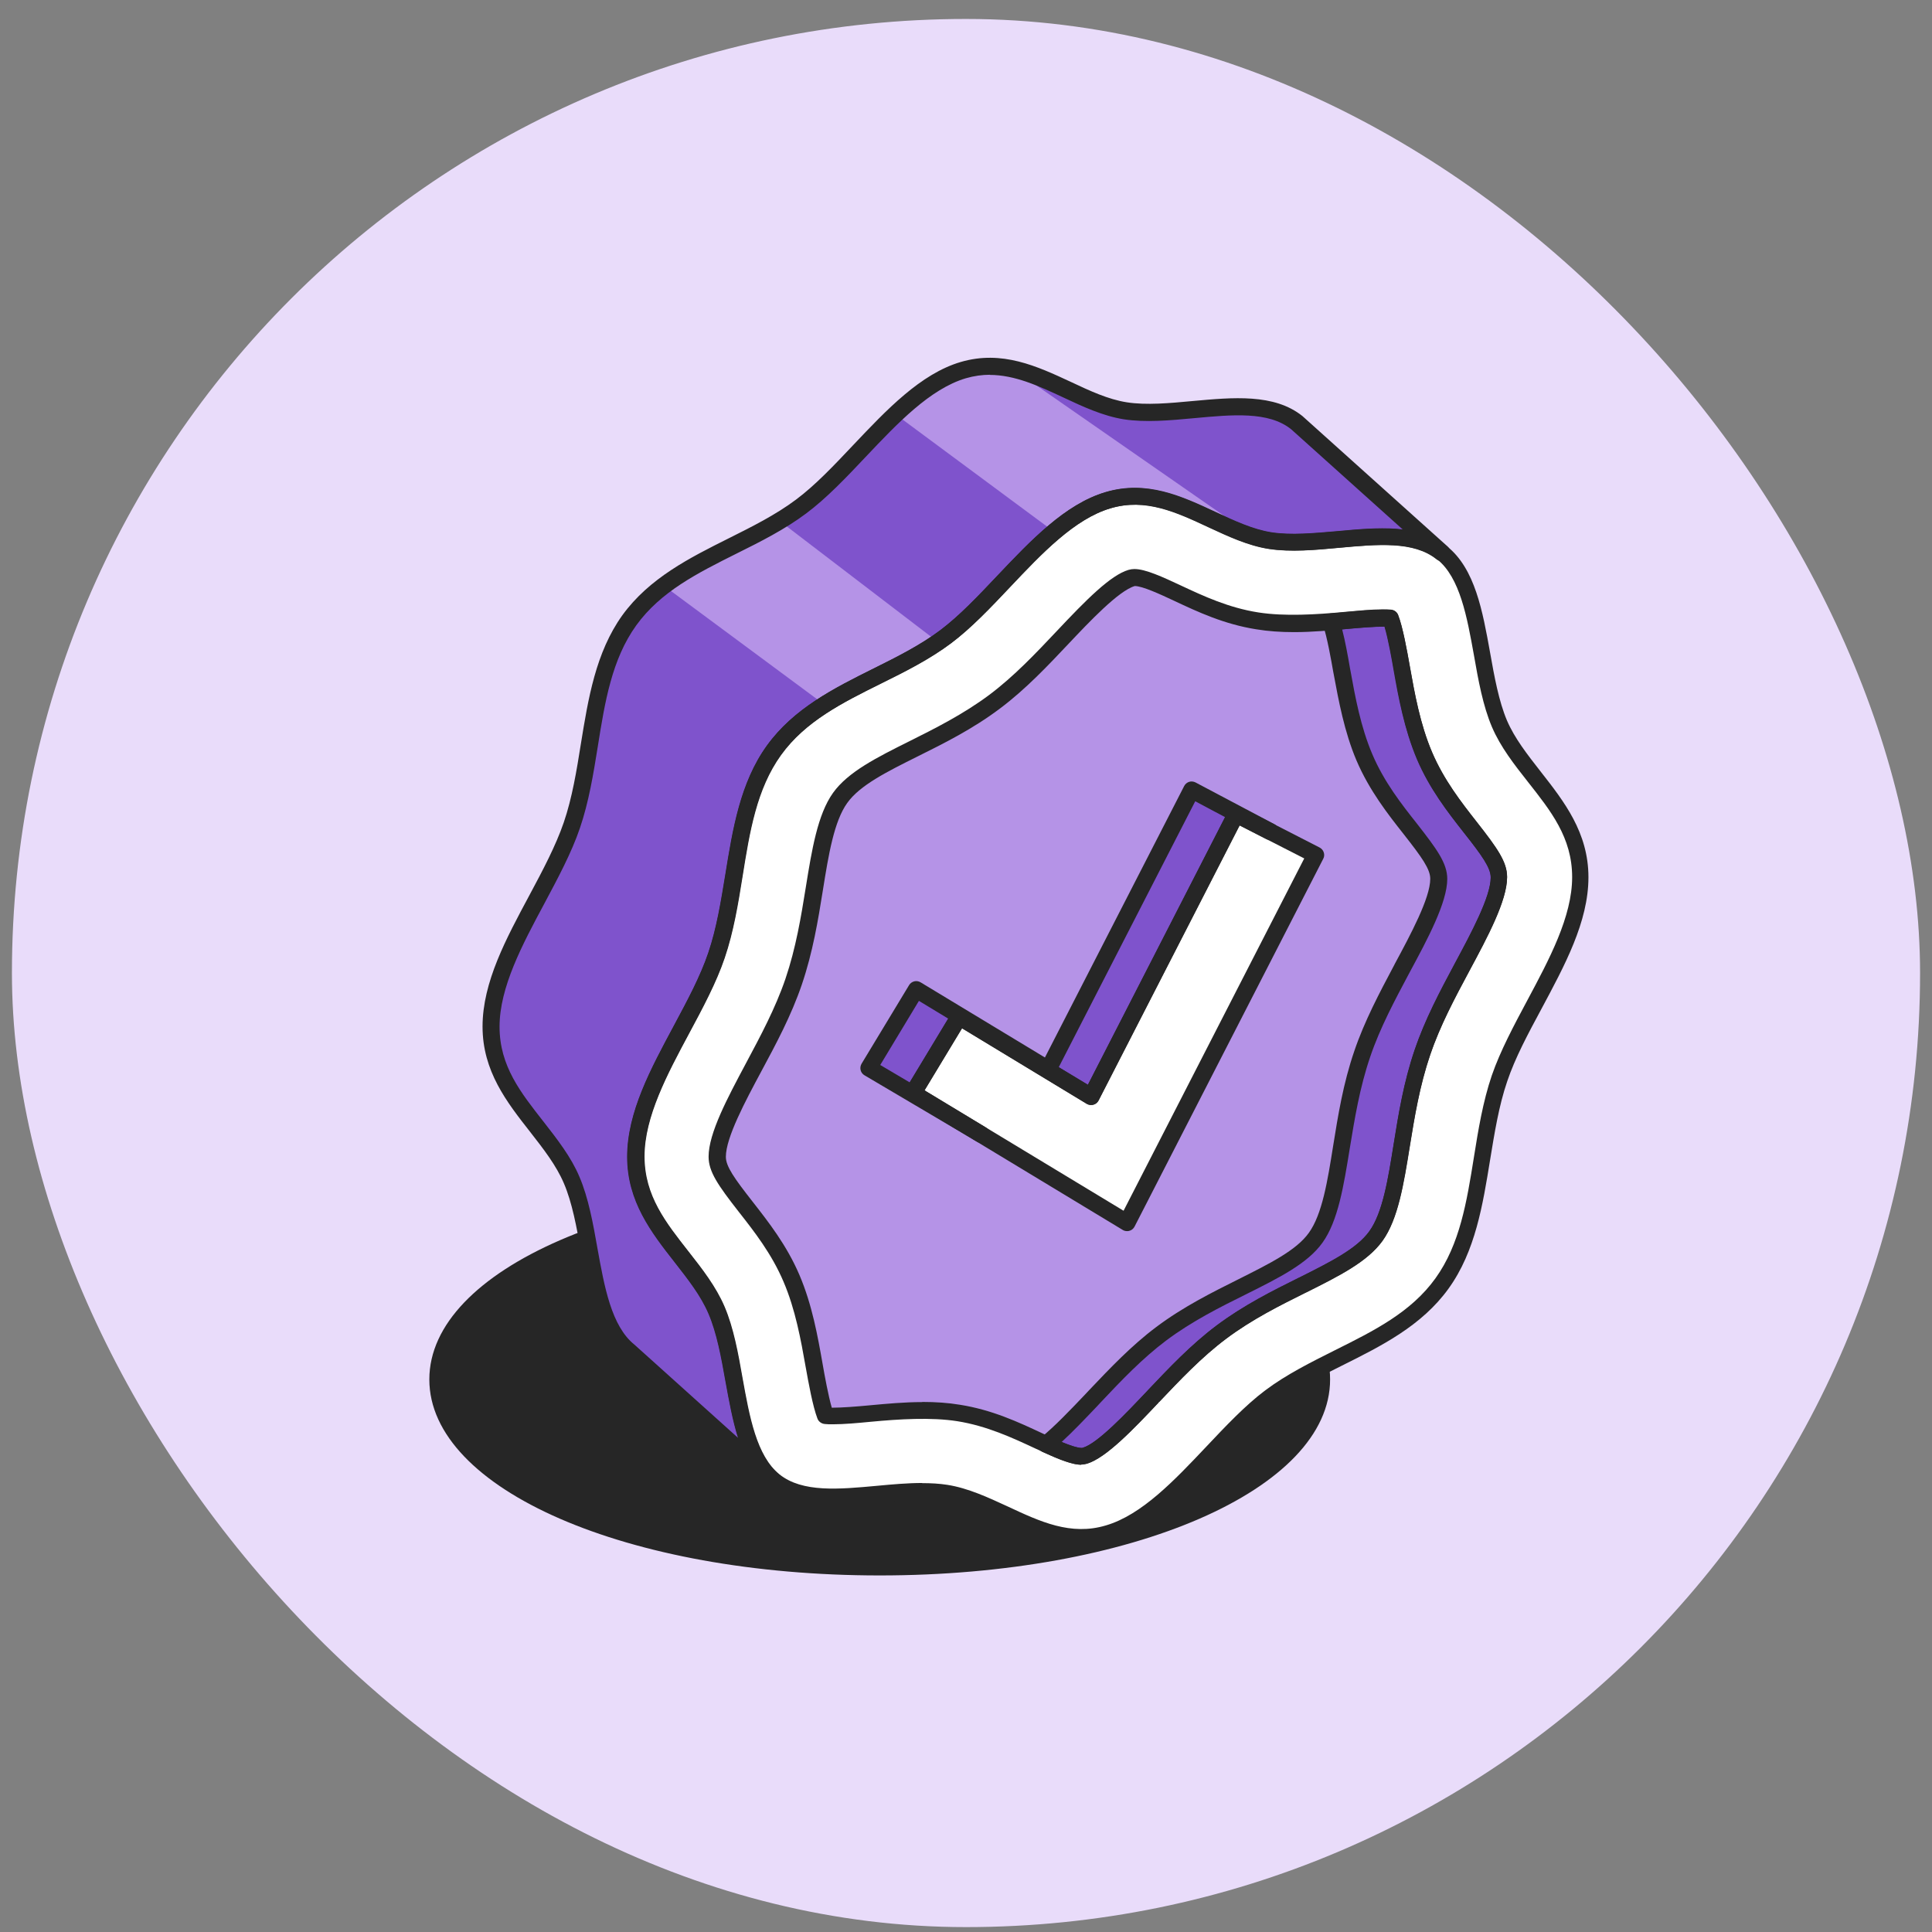
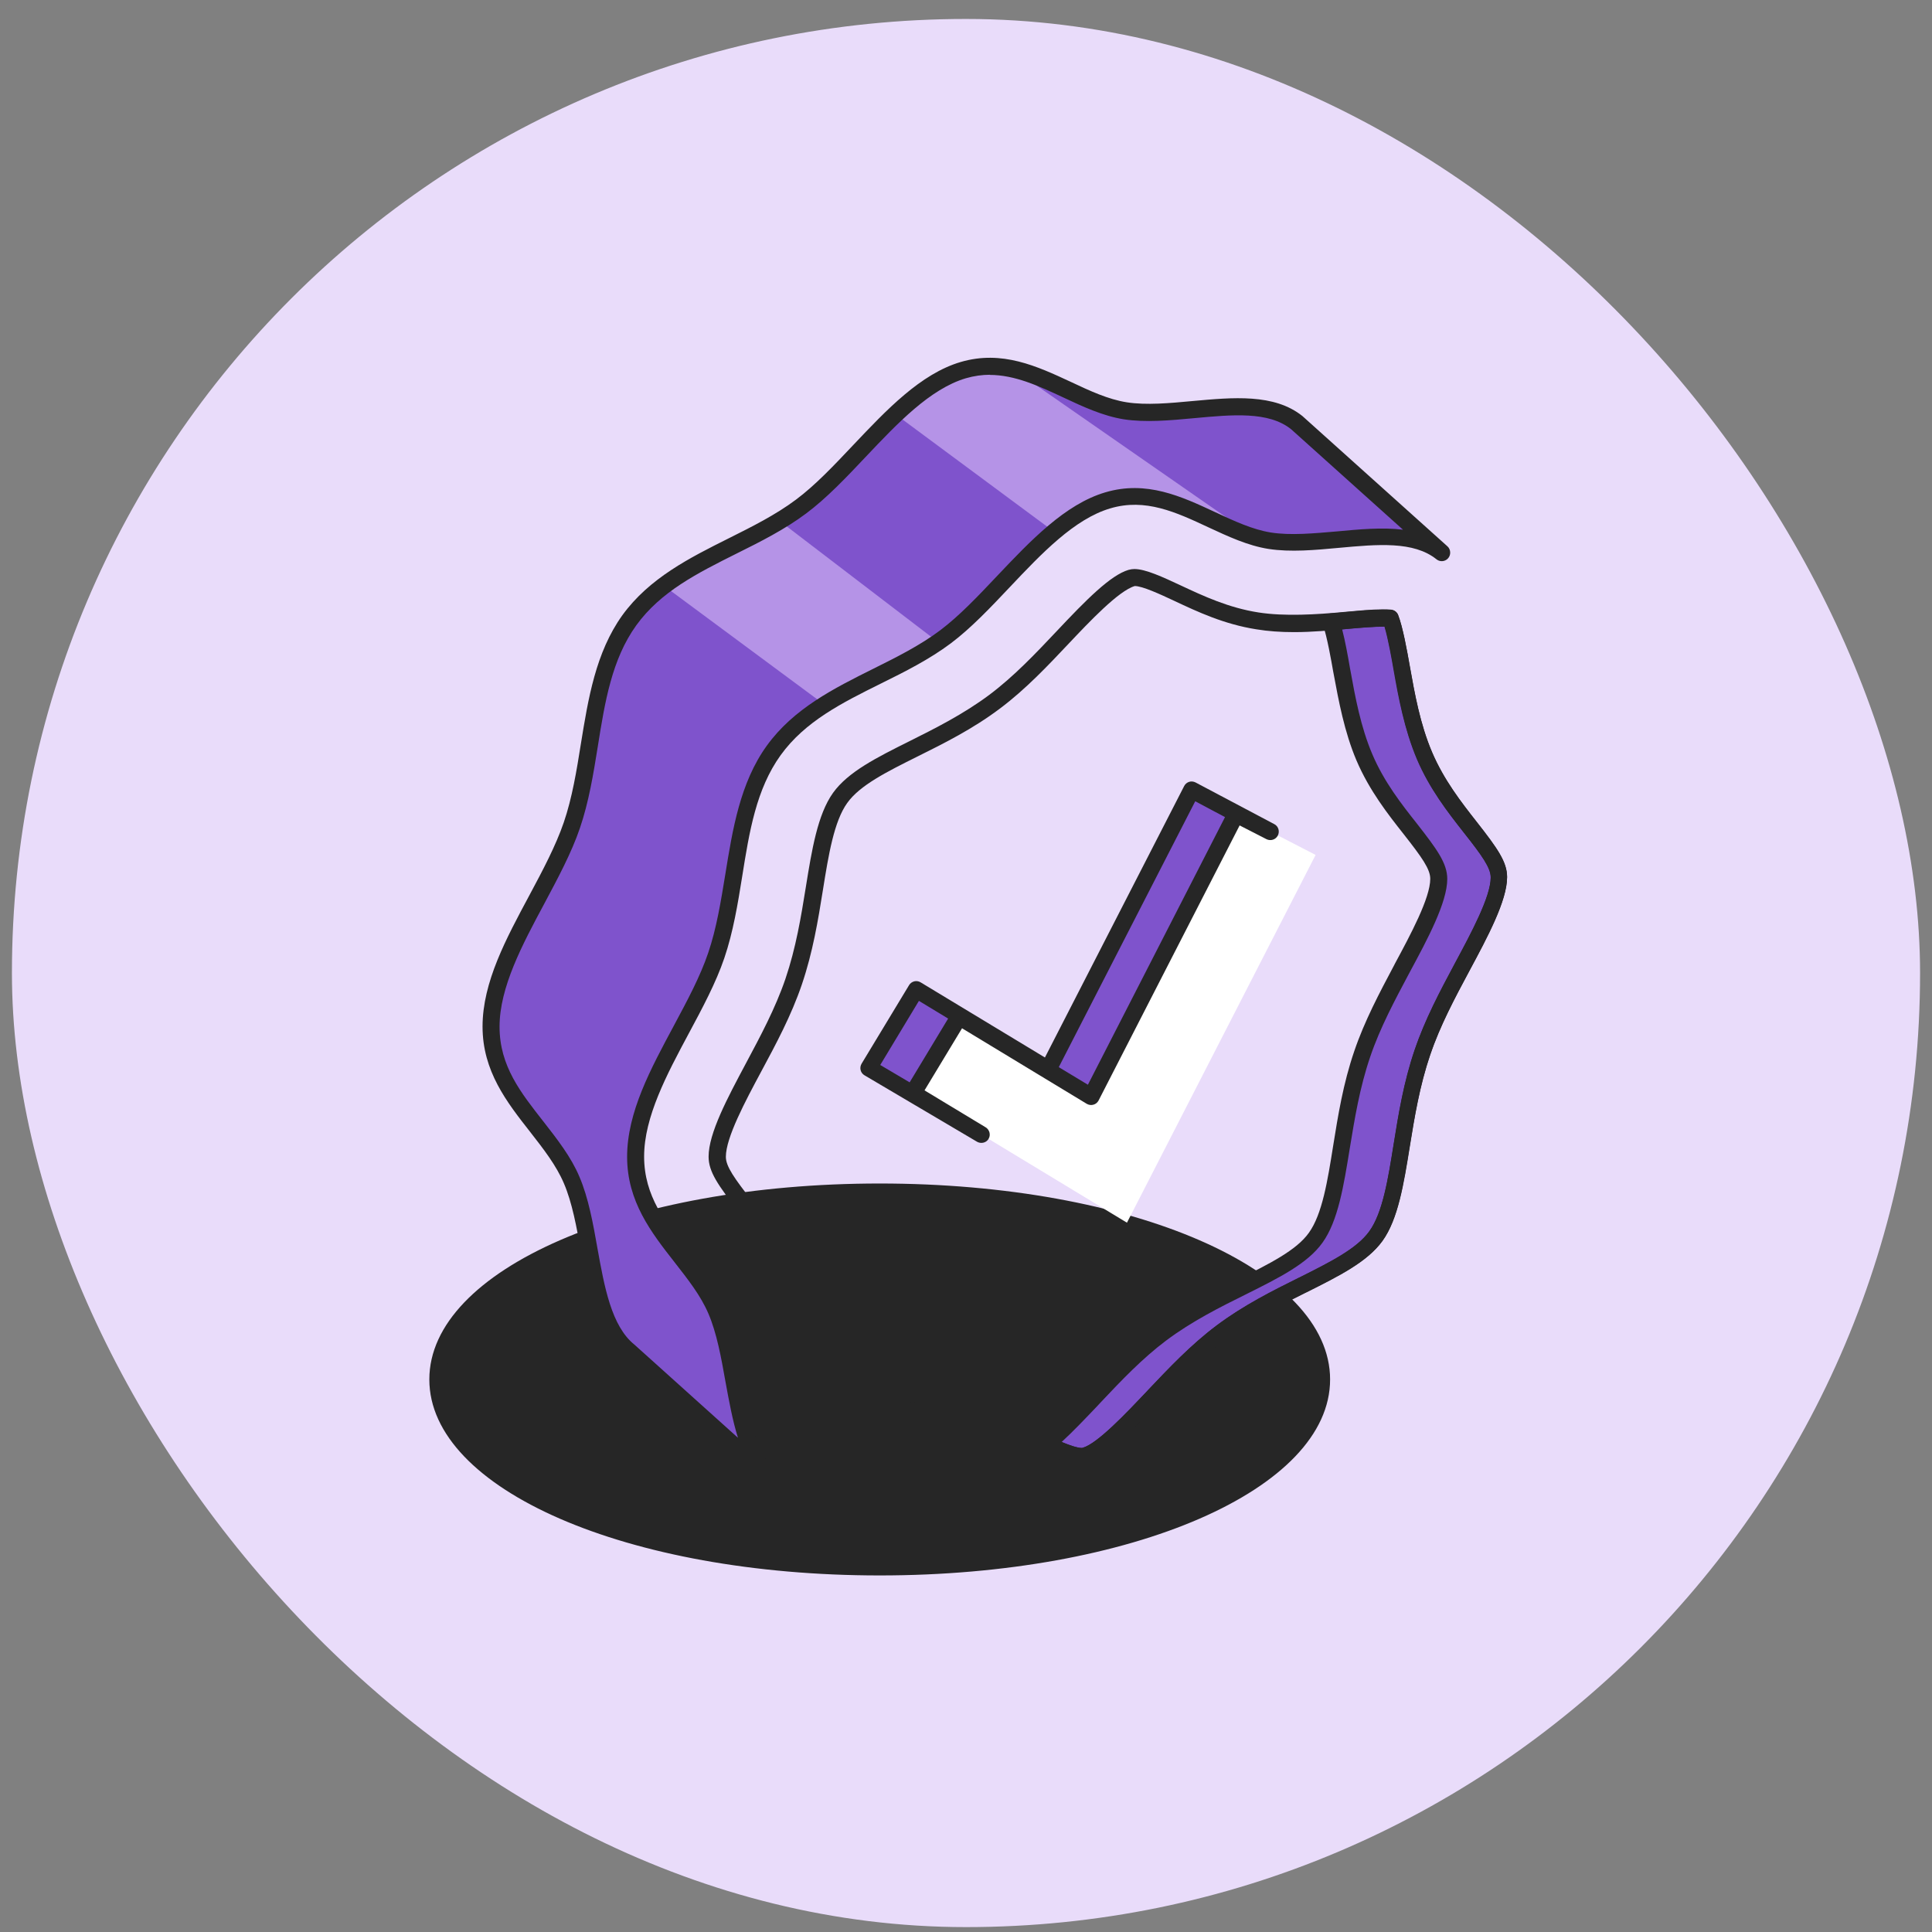
<svg xmlns="http://www.w3.org/2000/svg" width="81" height="81" viewBox="0 0 81 81" fill="none">
  <rect x="0" y="0" width="81" height="81" fill="#808080" stroke="none" />
  <rect x="0.5" y="0.795" width="80" height="80" rx="40" fill="#E9DCFA" />
  <path d="M36.882 65.698C47.116 65.698 55.411 62.177 55.411 57.835C55.411 53.492 47.116 49.972 36.882 49.972C26.649 49.972 18.354 53.492 18.354 57.835C18.354 62.177 26.649 65.698 36.882 65.698Z" fill="#262626" />
  <path d="M36.882 66.051C26.293 66.051 18 62.441 18 57.835C18 53.229 26.293 49.619 36.882 49.619C47.472 49.619 55.765 53.229 55.765 57.835C55.765 62.441 47.472 66.051 36.882 66.051ZM36.882 50.325C26.858 50.325 18.707 53.694 18.707 57.835C18.707 61.975 26.864 65.344 36.882 65.344C46.901 65.344 55.058 61.975 55.058 57.835C55.058 53.694 46.901 50.325 36.882 50.325Z" fill="#262626" />
-   <path d="M66.254 36.779C66.254 39.565 63.78 42.528 62.861 45.213C61.907 48.011 62.178 51.409 60.452 53.812C58.721 56.215 55.546 56.863 53.249 58.577C51.035 60.238 49.003 63.548 46.453 64.296C43.908 65.05 41.864 62.947 39.65 62.6C37.353 62.24 34.178 63.471 32.447 62.093C30.715 60.709 30.992 57.152 30.038 54.925C29.119 52.776 26.651 51.274 26.651 48.482C26.651 45.69 29.125 42.734 30.038 40.048C30.992 37.25 30.721 33.852 32.447 31.449C34.178 29.046 37.353 28.404 39.65 26.684C41.864 25.023 43.902 21.713 46.453 20.965C48.997 20.212 51.035 22.314 53.249 22.662C55.546 23.021 58.721 21.79 60.452 23.174C62.184 24.546 61.907 28.11 62.861 30.342C63.78 32.486 66.254 33.982 66.254 36.773V36.779Z" fill="white" />
-   <path d="M45.34 61.056C44.946 61.056 44.227 60.721 43.532 60.397C42.572 59.949 41.489 59.443 40.187 59.236C39.71 59.16 39.209 59.124 38.656 59.124C37.896 59.124 37.171 59.189 36.476 59.254C35.905 59.307 35.369 59.354 34.927 59.354C34.792 59.354 34.686 59.354 34.603 59.342C34.415 58.853 34.238 57.864 34.126 57.24C33.92 56.091 33.691 54.784 33.172 53.582C32.654 52.369 31.912 51.421 31.258 50.584C30.422 49.518 30.057 49 30.057 48.482C30.057 47.587 30.863 46.079 31.576 44.748C32.195 43.599 32.831 42.41 33.261 41.143C33.714 39.812 33.926 38.505 34.132 37.238C34.38 35.719 34.609 34.282 35.216 33.44C35.799 32.633 36.965 32.05 38.308 31.378C39.374 30.848 40.581 30.247 41.695 29.411C42.749 28.616 43.674 27.644 44.563 26.702C45.511 25.695 46.695 24.446 47.419 24.228C47.472 24.21 47.514 24.205 47.567 24.205C47.961 24.205 48.68 24.54 49.375 24.864C50.335 25.312 51.419 25.818 52.714 26.024C53.191 26.101 53.692 26.136 54.245 26.136C55.005 26.136 55.73 26.072 56.425 26.007C56.996 25.954 57.532 25.907 57.974 25.907C58.109 25.907 58.215 25.907 58.298 25.919C58.486 26.407 58.663 27.391 58.775 28.021C58.981 29.17 59.211 30.477 59.723 31.679C60.241 32.892 60.983 33.84 61.637 34.676C62.473 35.742 62.839 36.261 62.839 36.779C62.839 37.674 62.032 39.182 61.319 40.513C60.701 41.662 60.065 42.851 59.635 44.123C59.181 45.455 58.969 46.762 58.763 48.028C58.516 49.548 58.286 50.985 57.679 51.827C57.096 52.634 55.93 53.217 54.587 53.889C53.521 54.419 52.314 55.019 51.201 55.856C50.146 56.651 49.222 57.623 48.332 58.565C47.384 59.572 46.2 60.821 45.482 61.033C45.429 61.05 45.388 61.056 45.334 61.056H45.34Z" fill="#B593E7" />
  <path d="M60.458 23.168C58.726 21.79 55.552 23.027 53.255 22.662C51.04 22.314 49.008 20.212 46.458 20.965C43.914 21.713 41.87 25.023 39.656 26.684C37.359 28.404 34.184 29.046 32.453 31.449C30.721 33.852 30.998 37.25 30.044 40.048C29.131 42.74 26.657 45.696 26.657 48.482C26.657 51.268 29.119 52.77 30.044 54.925C30.998 57.152 30.727 60.715 32.453 62.093L26.386 56.639C24.655 55.255 24.931 51.704 23.977 49.471C23.064 47.322 20.597 45.82 20.597 43.04C20.597 40.26 23.07 37.292 23.977 34.6C24.931 31.808 24.661 28.41 26.386 26.007C28.124 23.604 31.292 22.956 33.589 21.236C35.81 19.581 37.842 16.271 40.392 15.518C42.936 14.77 44.974 16.866 47.189 17.22C49.486 17.579 52.66 16.342 54.392 17.726L60.458 23.174V23.168Z" fill="#7F53CC" />
  <path d="M55.158 35.843L47.248 51.262L41.141 47.563L38.278 45.837L40.216 42.627L45.752 45.979L51.825 34.135L53.262 34.865L55.158 35.843Z" fill="white" />
  <path d="M53.261 34.865L51.824 34.135L45.752 45.979L40.216 42.627L38.278 45.837L41.141 47.563L36.423 44.777L38.414 41.485L43.944 44.836L49.957 33.116L53.261 34.865Z" fill="#7F53CC" />
  <path d="M62.849 36.779C62.849 37.668 62.036 39.182 61.323 40.507C60.711 41.656 60.069 42.851 59.639 44.118C59.185 45.455 58.973 46.756 58.767 48.028C58.52 49.554 58.29 50.991 57.684 51.827C57.1 52.64 55.934 53.217 54.591 53.889C53.525 54.419 52.318 55.019 51.199 55.856C50.145 56.651 49.226 57.629 48.331 58.565C47.377 59.572 46.193 60.827 45.48 61.039C45.427 61.05 45.386 61.056 45.333 61.056C44.997 61.056 44.432 60.821 43.849 60.55C44.473 60.043 45.191 59.283 45.816 58.624C46.705 57.681 47.624 56.704 48.684 55.915C49.803 55.078 51.005 54.477 52.077 53.947C53.425 53.276 54.591 52.693 55.169 51.886C55.775 51.044 56.005 49.607 56.252 48.087C56.458 46.821 56.67 45.514 57.124 44.176C57.554 42.91 58.19 41.721 58.808 40.566C59.521 39.241 60.334 37.727 60.334 36.838C60.334 36.314 59.969 35.795 59.138 34.735C58.479 33.899 57.736 32.951 57.218 31.738C56.706 30.53 56.476 29.223 56.264 28.074C56.164 27.479 55.999 26.572 55.822 26.06C56.029 26.048 56.229 26.024 56.435 26.007C57.006 25.954 57.542 25.907 57.99 25.907C58.125 25.907 58.237 25.913 58.308 25.919C58.496 26.401 58.673 27.391 58.785 28.021C58.991 29.17 59.227 30.471 59.739 31.679C60.257 32.892 60.999 33.834 61.653 34.676C62.489 35.737 62.861 36.261 62.861 36.779H62.849Z" fill="#7F53CC" />
  <path d="M45.34 61.41C44.963 61.41 44.439 61.204 43.709 60.874C43.597 60.821 43.52 60.721 43.502 60.597C43.485 60.473 43.538 60.355 43.632 60.279C44.209 59.814 44.886 59.101 45.481 58.477L45.664 58.282C46.536 57.364 47.437 56.415 48.473 55.638C49.61 54.784 50.835 54.177 51.907 53.641C53.232 52.976 54.351 52.422 54.875 51.686C55.435 50.908 55.659 49.513 55.894 48.034C56.1 46.756 56.312 45.431 56.778 44.071C57.208 42.804 57.838 41.62 58.444 40.478L58.48 40.407C59.139 39.182 59.964 37.651 59.964 36.844C59.964 36.438 59.622 35.955 58.839 34.959C58.203 34.152 57.414 33.151 56.872 31.885C56.36 30.677 56.124 29.382 55.912 28.245L55.894 28.151C55.818 27.715 55.641 26.702 55.464 26.189C55.429 26.084 55.441 25.972 55.506 25.877C55.565 25.783 55.665 25.73 55.776 25.718C55.977 25.707 56.177 25.683 56.377 25.665C56.949 25.612 57.502 25.559 57.967 25.559C58.115 25.559 58.238 25.565 58.321 25.571C58.456 25.583 58.568 25.671 58.615 25.795C58.81 26.284 58.98 27.214 59.11 27.968C59.298 29.028 59.534 30.348 60.041 31.543C60.535 32.703 61.254 33.628 61.89 34.441C62.791 35.589 63.186 36.149 63.186 36.779C63.186 37.769 62.355 39.312 61.619 40.678L61.578 40.755C60.983 41.868 60.37 43.022 59.958 44.23C59.511 45.537 59.304 46.833 59.098 48.081C58.845 49.648 58.609 51.126 57.956 52.033C57.325 52.905 56.153 53.494 54.787 54.177L54.734 54.201C53.68 54.725 52.49 55.314 51.395 56.133C50.376 56.898 49.48 57.846 48.609 58.765L48.308 58.565L48.568 58.806C47.537 59.896 46.371 61.127 45.564 61.368C45.481 61.386 45.411 61.404 45.316 61.404L45.34 61.41ZM44.515 60.456C44.828 60.585 45.163 60.703 45.346 60.703C45.364 60.703 45.375 60.703 45.411 60.691C46.017 60.514 47.213 59.248 48.084 58.33L48.126 58.282C49.015 57.346 49.934 56.374 51 55.573C52.148 54.713 53.368 54.107 54.445 53.571L54.498 53.547C55.776 52.905 56.884 52.352 57.408 51.621C57.967 50.85 58.191 49.454 58.427 47.975C58.633 46.697 58.845 45.372 59.31 44.012C59.74 42.745 60.364 41.568 60.971 40.431L61.012 40.354C61.672 39.123 62.497 37.598 62.497 36.791C62.497 36.385 62.137 35.878 61.366 34.906C60.688 34.041 59.935 33.075 59.404 31.832C58.869 30.56 58.621 29.199 58.427 28.098C58.362 27.727 58.209 26.82 58.044 26.272C57.614 26.272 57.043 26.319 56.46 26.372C56.401 26.378 56.336 26.384 56.271 26.39C56.395 26.867 56.507 27.474 56.601 28.027L56.619 28.121C56.819 29.229 57.049 30.477 57.532 31.614C58.032 32.792 58.763 33.717 59.404 34.529C60.241 35.601 60.677 36.19 60.677 36.85C60.677 37.839 59.846 39.382 59.11 40.749L59.075 40.814C58.48 41.933 57.861 43.087 57.449 44.3C57.002 45.608 56.795 46.904 56.589 48.152C56.336 49.713 56.1 51.191 55.447 52.098C54.822 52.976 53.627 53.571 52.248 54.26C51.165 54.796 49.975 55.391 48.891 56.203C47.902 56.945 47.019 57.87 46.17 58.771L45.988 58.966C45.517 59.46 44.998 60.008 44.504 60.462L44.515 60.456Z" fill="#262626" />
-   <path d="M47.248 51.615C47.183 51.615 47.118 51.597 47.065 51.562L38.095 46.138C38.013 46.091 37.96 46.008 37.936 45.92C37.913 45.831 37.93 45.731 37.977 45.655L39.915 42.451C39.962 42.368 40.045 42.315 40.133 42.292C40.221 42.268 40.322 42.286 40.398 42.333L45.61 45.484L51.512 33.976C51.6 33.799 51.812 33.734 51.989 33.822L55.322 35.531C55.405 35.572 55.47 35.648 55.499 35.737C55.529 35.825 55.523 35.925 55.476 36.008L47.566 51.427C47.519 51.515 47.442 51.58 47.348 51.603C47.318 51.615 47.283 51.615 47.254 51.615H47.248ZM38.761 45.714L47.106 50.761L54.681 35.99L51.971 34.606L46.058 46.138C46.011 46.226 45.934 46.291 45.84 46.315C45.746 46.344 45.646 46.326 45.563 46.279L40.333 43.111L38.761 45.714Z" fill="#262626" />
  <path d="M41.141 47.916C41.082 47.916 41.017 47.899 40.964 47.869L36.247 45.084C36.164 45.036 36.105 44.96 36.082 44.866C36.058 44.771 36.076 44.677 36.123 44.595L38.114 41.302C38.161 41.22 38.243 41.167 38.331 41.143C38.42 41.12 38.52 41.138 38.597 41.185L43.809 44.336L49.646 32.957C49.687 32.874 49.763 32.809 49.852 32.78C49.94 32.751 50.04 32.762 50.123 32.804L53.427 34.553C53.598 34.641 53.662 34.853 53.574 35.03C53.486 35.201 53.274 35.271 53.097 35.183L51.972 34.606L46.059 46.138C46.012 46.226 45.935 46.291 45.841 46.315C45.747 46.344 45.647 46.326 45.564 46.279L40.334 43.111L38.761 45.714L41.324 47.263C41.488 47.363 41.547 47.581 41.447 47.746C41.382 47.858 41.265 47.916 41.141 47.916ZM44.392 44.742L45.611 45.478L51.359 34.258L50.111 33.593L44.392 44.736V44.742ZM36.912 44.654L38.137 45.378L39.751 42.704L38.526 41.962L36.906 44.648L36.912 44.654Z" fill="#262626" />
  <path d="M45.339 61.41C44.868 61.41 44.15 61.074 43.39 60.721C42.441 60.279 41.381 59.784 40.133 59.584C39.037 59.413 37.7 59.496 36.511 59.608C35.963 59.661 35.392 59.714 34.926 59.714C34.779 59.714 34.661 59.714 34.579 59.702C34.443 59.69 34.32 59.602 34.273 59.478C34.072 58.954 33.896 57.965 33.778 57.311C33.578 56.18 33.348 54.896 32.847 53.73C32.347 52.558 31.622 51.633 30.98 50.815C30.097 49.684 29.708 49.124 29.708 48.494C29.708 47.51 30.503 46.026 31.269 44.589C31.875 43.452 32.506 42.28 32.93 41.038C33.371 39.736 33.583 38.446 33.784 37.197C34.037 35.625 34.278 34.147 34.926 33.24C35.556 32.362 36.752 31.761 38.136 31.072C39.196 30.542 40.386 29.947 41.481 29.129C42.518 28.351 43.425 27.391 44.303 26.461C45.545 25.141 46.558 24.117 47.312 23.893C47.401 23.869 47.477 23.857 47.56 23.857C48.031 23.857 48.749 24.193 49.509 24.547C50.451 24.988 51.512 25.483 52.76 25.677C53.856 25.848 55.193 25.766 56.382 25.654C56.965 25.601 57.507 25.548 57.967 25.548C58.114 25.548 58.232 25.548 58.32 25.559C58.456 25.571 58.573 25.66 58.62 25.783C58.815 26.296 58.992 27.279 59.109 27.933C59.315 29.082 59.539 30.366 60.04 31.532C60.541 32.704 61.265 33.628 61.907 34.447C62.796 35.578 63.185 36.137 63.185 36.768C63.185 37.751 62.354 39.3 61.624 40.667C61.012 41.803 60.381 42.981 59.963 44.224C59.522 45.526 59.309 46.815 59.109 48.064C58.856 49.636 58.62 51.109 57.967 52.016C57.331 52.899 56.135 53.494 54.745 54.189C53.697 54.713 52.507 55.302 51.411 56.127C50.381 56.898 49.474 57.858 48.596 58.783C47.554 59.885 46.388 61.121 45.575 61.363C45.492 61.386 45.416 61.398 45.327 61.398L45.339 61.41ZM38.66 58.777C39.232 58.777 39.75 58.813 40.245 58.895C41.593 59.107 42.701 59.625 43.684 60.085C44.285 60.367 45.027 60.709 45.345 60.709C45.363 60.709 45.374 60.709 45.392 60.703C46.022 60.515 47.218 59.254 48.09 58.33C48.997 57.37 49.927 56.386 51.005 55.579C52.154 54.719 53.373 54.113 54.45 53.577C55.758 52.923 56.883 52.363 57.413 51.621C57.967 50.85 58.196 49.454 58.432 47.976C58.638 46.692 58.856 45.367 59.315 44.012C59.757 42.716 60.399 41.515 61.023 40.354C61.683 39.123 62.502 37.592 62.502 36.785C62.502 36.379 62.142 35.878 61.377 34.901C60.705 34.047 59.952 33.081 59.416 31.826C58.885 30.583 58.65 29.258 58.444 28.092C58.349 27.574 58.208 26.767 58.055 26.266C57.643 26.266 57.066 26.313 56.471 26.366C55.758 26.431 55.028 26.502 54.256 26.502C53.685 26.502 53.167 26.466 52.672 26.384C51.323 26.172 50.216 25.654 49.238 25.194C48.637 24.912 47.895 24.57 47.577 24.57C46.9 24.764 45.657 26.084 44.833 26.955C43.932 27.91 43.007 28.893 41.923 29.706C40.781 30.566 39.561 31.172 38.484 31.708C37.17 32.362 36.051 32.922 35.521 33.664C34.968 34.435 34.738 35.831 34.502 37.309C34.296 38.599 34.078 39.919 33.619 41.273C33.177 42.575 32.535 43.77 31.911 44.931C31.251 46.162 30.432 47.693 30.432 48.5C30.432 48.906 30.792 49.407 31.557 50.385C32.223 51.239 32.983 52.204 33.519 53.459C34.049 54.702 34.284 56.021 34.49 57.193C34.579 57.705 34.726 58.506 34.873 59.019C35.297 59.019 35.898 58.972 36.458 58.919C37.164 58.854 37.901 58.783 38.672 58.783L38.66 58.777Z" fill="#262626" />
  <path d="M42.46 15.47L51.624 21.837C51.624 21.837 47.331 19.163 44.197 22.297L37.548 17.373C37.548 17.373 39.898 14.652 42.46 15.47Z" fill="#B593E7" />
  <path d="M32.689 21.843L39.338 26.926C39.338 26.926 36.87 28.304 34.379 29.405L27.73 24.482C27.73 24.482 30.462 22.779 32.694 21.849L32.689 21.843Z" fill="#B593E7" />
-   <path d="M45.334 64.814C44.115 64.814 43.014 64.302 41.942 63.801C41.135 63.424 40.375 63.071 39.604 62.947C38.773 62.817 37.784 62.912 36.824 63C35.151 63.153 33.419 63.318 32.236 62.376C31.058 61.433 30.74 59.643 30.427 57.911C30.251 56.91 30.062 55.873 29.715 55.067C29.391 54.307 28.861 53.635 28.301 52.917C27.318 51.662 26.305 50.361 26.305 48.488C26.305 46.615 27.3 44.789 28.266 42.987C28.837 41.921 29.373 40.92 29.703 39.942C30.056 38.905 30.239 37.757 30.422 36.644C30.728 34.759 31.04 32.809 32.159 31.255C33.284 29.694 34.98 28.846 36.623 28.027C37.595 27.544 38.596 27.044 39.439 26.407C40.234 25.807 41.005 24.994 41.824 24.128C43.22 22.656 44.663 21.13 46.353 20.63C48.079 20.117 49.545 20.8 50.959 21.46C51.766 21.837 52.526 22.19 53.297 22.314C54.122 22.444 55.111 22.349 56.071 22.267C57.744 22.114 59.481 21.949 60.665 22.903C61.843 23.84 62.161 25.63 62.473 27.362C62.65 28.363 62.838 29.399 63.18 30.206C63.504 30.96 64.034 31.632 64.594 32.35C65.577 33.605 66.596 34.906 66.596 36.779C66.596 38.652 65.595 40.484 64.629 42.292C64.058 43.352 63.522 44.353 63.192 45.331C62.838 46.362 62.656 47.516 62.473 48.629C62.167 50.514 61.855 52.463 60.736 54.018C59.611 55.585 57.909 56.433 56.266 57.252C55.3 57.735 54.304 58.229 53.462 58.86C52.661 59.46 51.895 60.273 51.077 61.139C49.687 62.611 48.244 64.137 46.553 64.631C46.129 64.755 45.723 64.808 45.328 64.808L45.334 64.814ZM38.661 62.181C39.026 62.181 39.38 62.199 39.715 62.252C40.587 62.388 41.429 62.782 42.248 63.159C43.609 63.795 44.892 64.396 46.365 63.954C47.873 63.512 49.245 62.058 50.576 60.65C51.377 59.802 52.202 58.924 53.05 58.288C53.945 57.617 54.97 57.11 55.965 56.61C57.608 55.791 59.157 55.02 60.182 53.594C61.207 52.169 61.495 50.39 61.796 48.505C61.978 47.363 62.173 46.179 62.544 45.09C62.897 44.065 63.474 42.987 64.028 41.95C64.953 40.219 65.913 38.434 65.913 36.773C65.913 35.112 65.012 33.993 64.058 32.78C63.492 32.062 62.909 31.319 62.55 30.477C62.173 29.594 61.978 28.516 61.796 27.474C61.507 25.872 61.213 24.211 60.247 23.445C59.281 22.673 57.767 22.815 56.159 22.962C55.158 23.056 54.122 23.151 53.209 23.009C52.337 22.874 51.495 22.479 50.682 22.102C49.322 21.466 48.038 20.871 46.571 21.307C45.063 21.749 43.685 23.203 42.354 24.611C41.553 25.459 40.728 26.331 39.88 26.967C38.985 27.638 37.955 28.157 36.953 28.651C35.316 29.464 33.773 30.236 32.748 31.655C31.723 33.081 31.435 34.859 31.134 36.744C30.952 37.886 30.757 39.07 30.386 40.16C30.039 41.191 29.462 42.268 28.902 43.311C27.977 45.036 27.023 46.821 27.023 48.482C27.023 50.143 27.924 51.262 28.873 52.475C29.438 53.194 30.021 53.942 30.38 54.784C30.757 55.667 30.952 56.739 31.134 57.782C31.423 59.384 31.717 61.039 32.683 61.816C33.643 62.582 35.163 62.441 36.771 62.293C37.401 62.234 38.049 62.175 38.667 62.175L38.661 62.181Z" fill="#262626" />
  <path d="M32.453 62.452C32.376 62.452 32.299 62.429 32.229 62.376C32.146 62.305 32.064 62.234 31.987 62.158L26.145 56.904C24.984 55.98 24.666 54.189 24.354 52.458C24.177 51.456 23.989 50.42 23.642 49.613C23.318 48.853 22.788 48.176 22.228 47.457C21.244 46.203 20.231 44.907 20.231 43.04C20.231 41.173 21.227 39.341 22.193 37.539C22.764 36.473 23.3 35.46 23.636 34.482C23.989 33.452 24.177 32.297 24.354 31.184C24.66 29.299 24.973 27.356 26.092 25.795C27.223 24.234 28.919 23.386 30.556 22.567C31.522 22.084 32.523 21.584 33.371 20.948C34.178 20.347 34.956 19.523 35.774 18.657C37.164 17.19 38.595 15.671 40.28 15.176C42.011 14.669 43.478 15.353 44.897 16.012C45.698 16.389 46.458 16.743 47.236 16.866C48.06 16.996 49.05 16.902 50.01 16.813C51.688 16.66 53.42 16.495 54.604 17.443L60.682 22.903C60.758 22.968 60.8 23.068 60.8 23.168C60.8 23.309 60.723 23.433 60.599 23.492C60.476 23.551 60.334 23.533 60.228 23.451C59.268 22.679 57.749 22.821 56.141 22.968C55.139 23.062 54.103 23.156 53.19 23.015C52.318 22.88 51.476 22.485 50.663 22.108C49.303 21.472 48.019 20.877 46.552 21.313C45.045 21.755 43.666 23.209 42.335 24.617C41.534 25.465 40.71 26.337 39.862 26.973C38.967 27.644 37.936 28.163 36.935 28.657C35.297 29.47 33.754 30.242 32.729 31.661C31.704 33.086 31.416 34.865 31.116 36.75C30.933 37.892 30.739 39.076 30.368 40.166C30.02 41.197 29.443 42.274 28.883 43.317C27.959 45.042 27.005 46.827 27.005 48.488C27.005 50.149 27.906 51.268 28.854 52.481C29.419 53.2 30.002 53.948 30.362 54.79C30.739 55.673 30.933 56.745 31.116 57.788C31.381 59.278 31.657 60.821 32.476 61.651L32.682 61.84C32.824 61.969 32.841 62.187 32.718 62.329C32.647 62.411 32.547 62.452 32.447 62.452H32.453ZM41.511 15.712C41.181 15.712 40.839 15.759 40.492 15.859C38.99 16.307 37.624 17.75 36.298 19.151C35.492 20.005 34.655 20.889 33.801 21.525C32.906 22.196 31.875 22.715 30.88 23.209C29.243 24.028 27.7 24.8 26.675 26.219C25.65 27.644 25.361 29.423 25.061 31.308C24.878 32.45 24.684 33.634 24.313 34.718C23.965 35.748 23.382 36.832 22.823 37.881C21.898 39.606 20.944 41.391 20.944 43.046C20.944 44.701 21.839 45.814 22.788 47.027C23.353 47.752 23.942 48.5 24.295 49.342C24.672 50.225 24.867 51.303 25.049 52.34C25.338 53.942 25.632 55.597 26.598 56.374L30.939 60.279C30.709 59.543 30.562 58.724 30.415 57.923C30.238 56.922 30.049 55.885 29.702 55.078C29.378 54.319 28.848 53.647 28.288 52.929C27.305 51.674 26.292 50.373 26.292 48.5C26.292 46.627 27.287 44.801 28.253 42.999C28.825 41.933 29.36 40.931 29.69 39.954C30.044 38.917 30.226 37.769 30.409 36.656C30.715 34.771 31.027 32.821 32.146 31.267C33.271 29.706 34.967 28.858 36.611 28.039C37.582 27.556 38.584 27.055 39.426 26.419C40.221 25.819 40.993 25.006 41.811 24.14C43.207 22.668 44.65 21.142 46.34 20.642C48.066 20.129 49.533 20.812 50.946 21.472C51.753 21.849 52.513 22.202 53.284 22.326C54.109 22.456 55.098 22.361 56.058 22.279C56.995 22.191 57.955 22.102 58.821 22.208L54.132 17.997C53.184 17.237 51.665 17.384 50.063 17.532C49.061 17.626 48.025 17.72 47.112 17.579C46.24 17.438 45.398 17.049 44.585 16.666C43.549 16.183 42.553 15.718 41.487 15.718L41.511 15.712Z" fill="#262626" />
</svg>